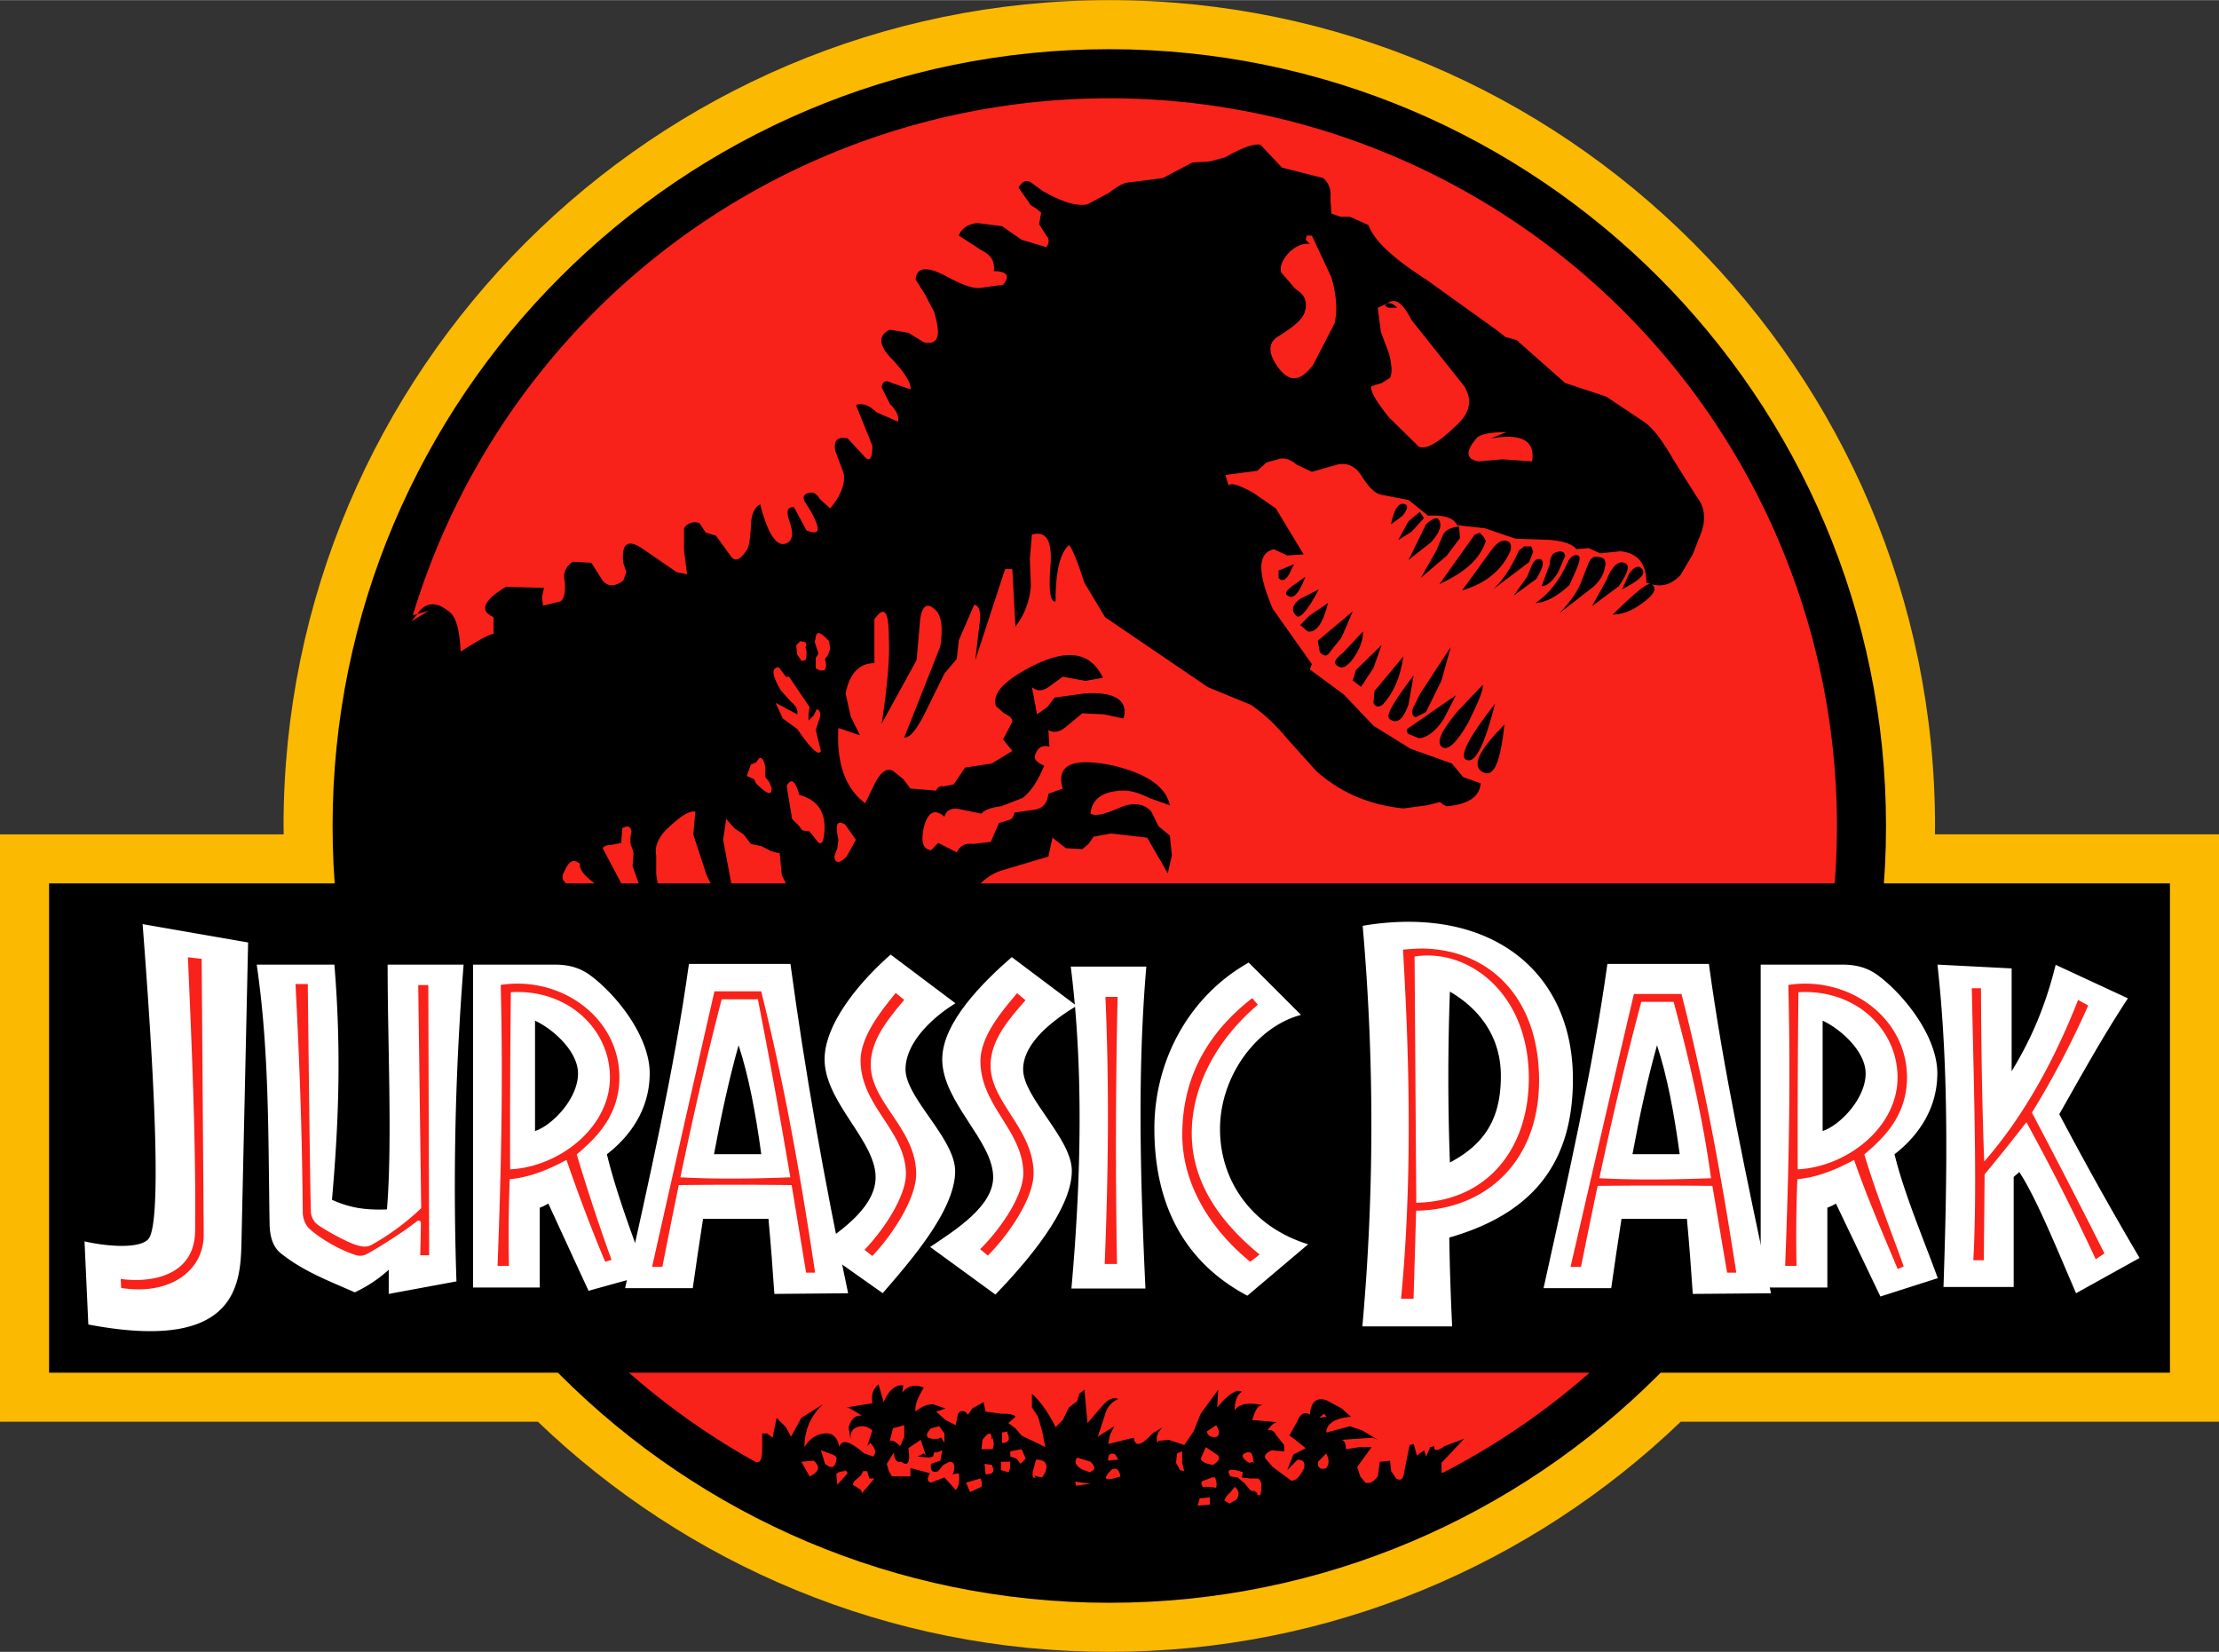
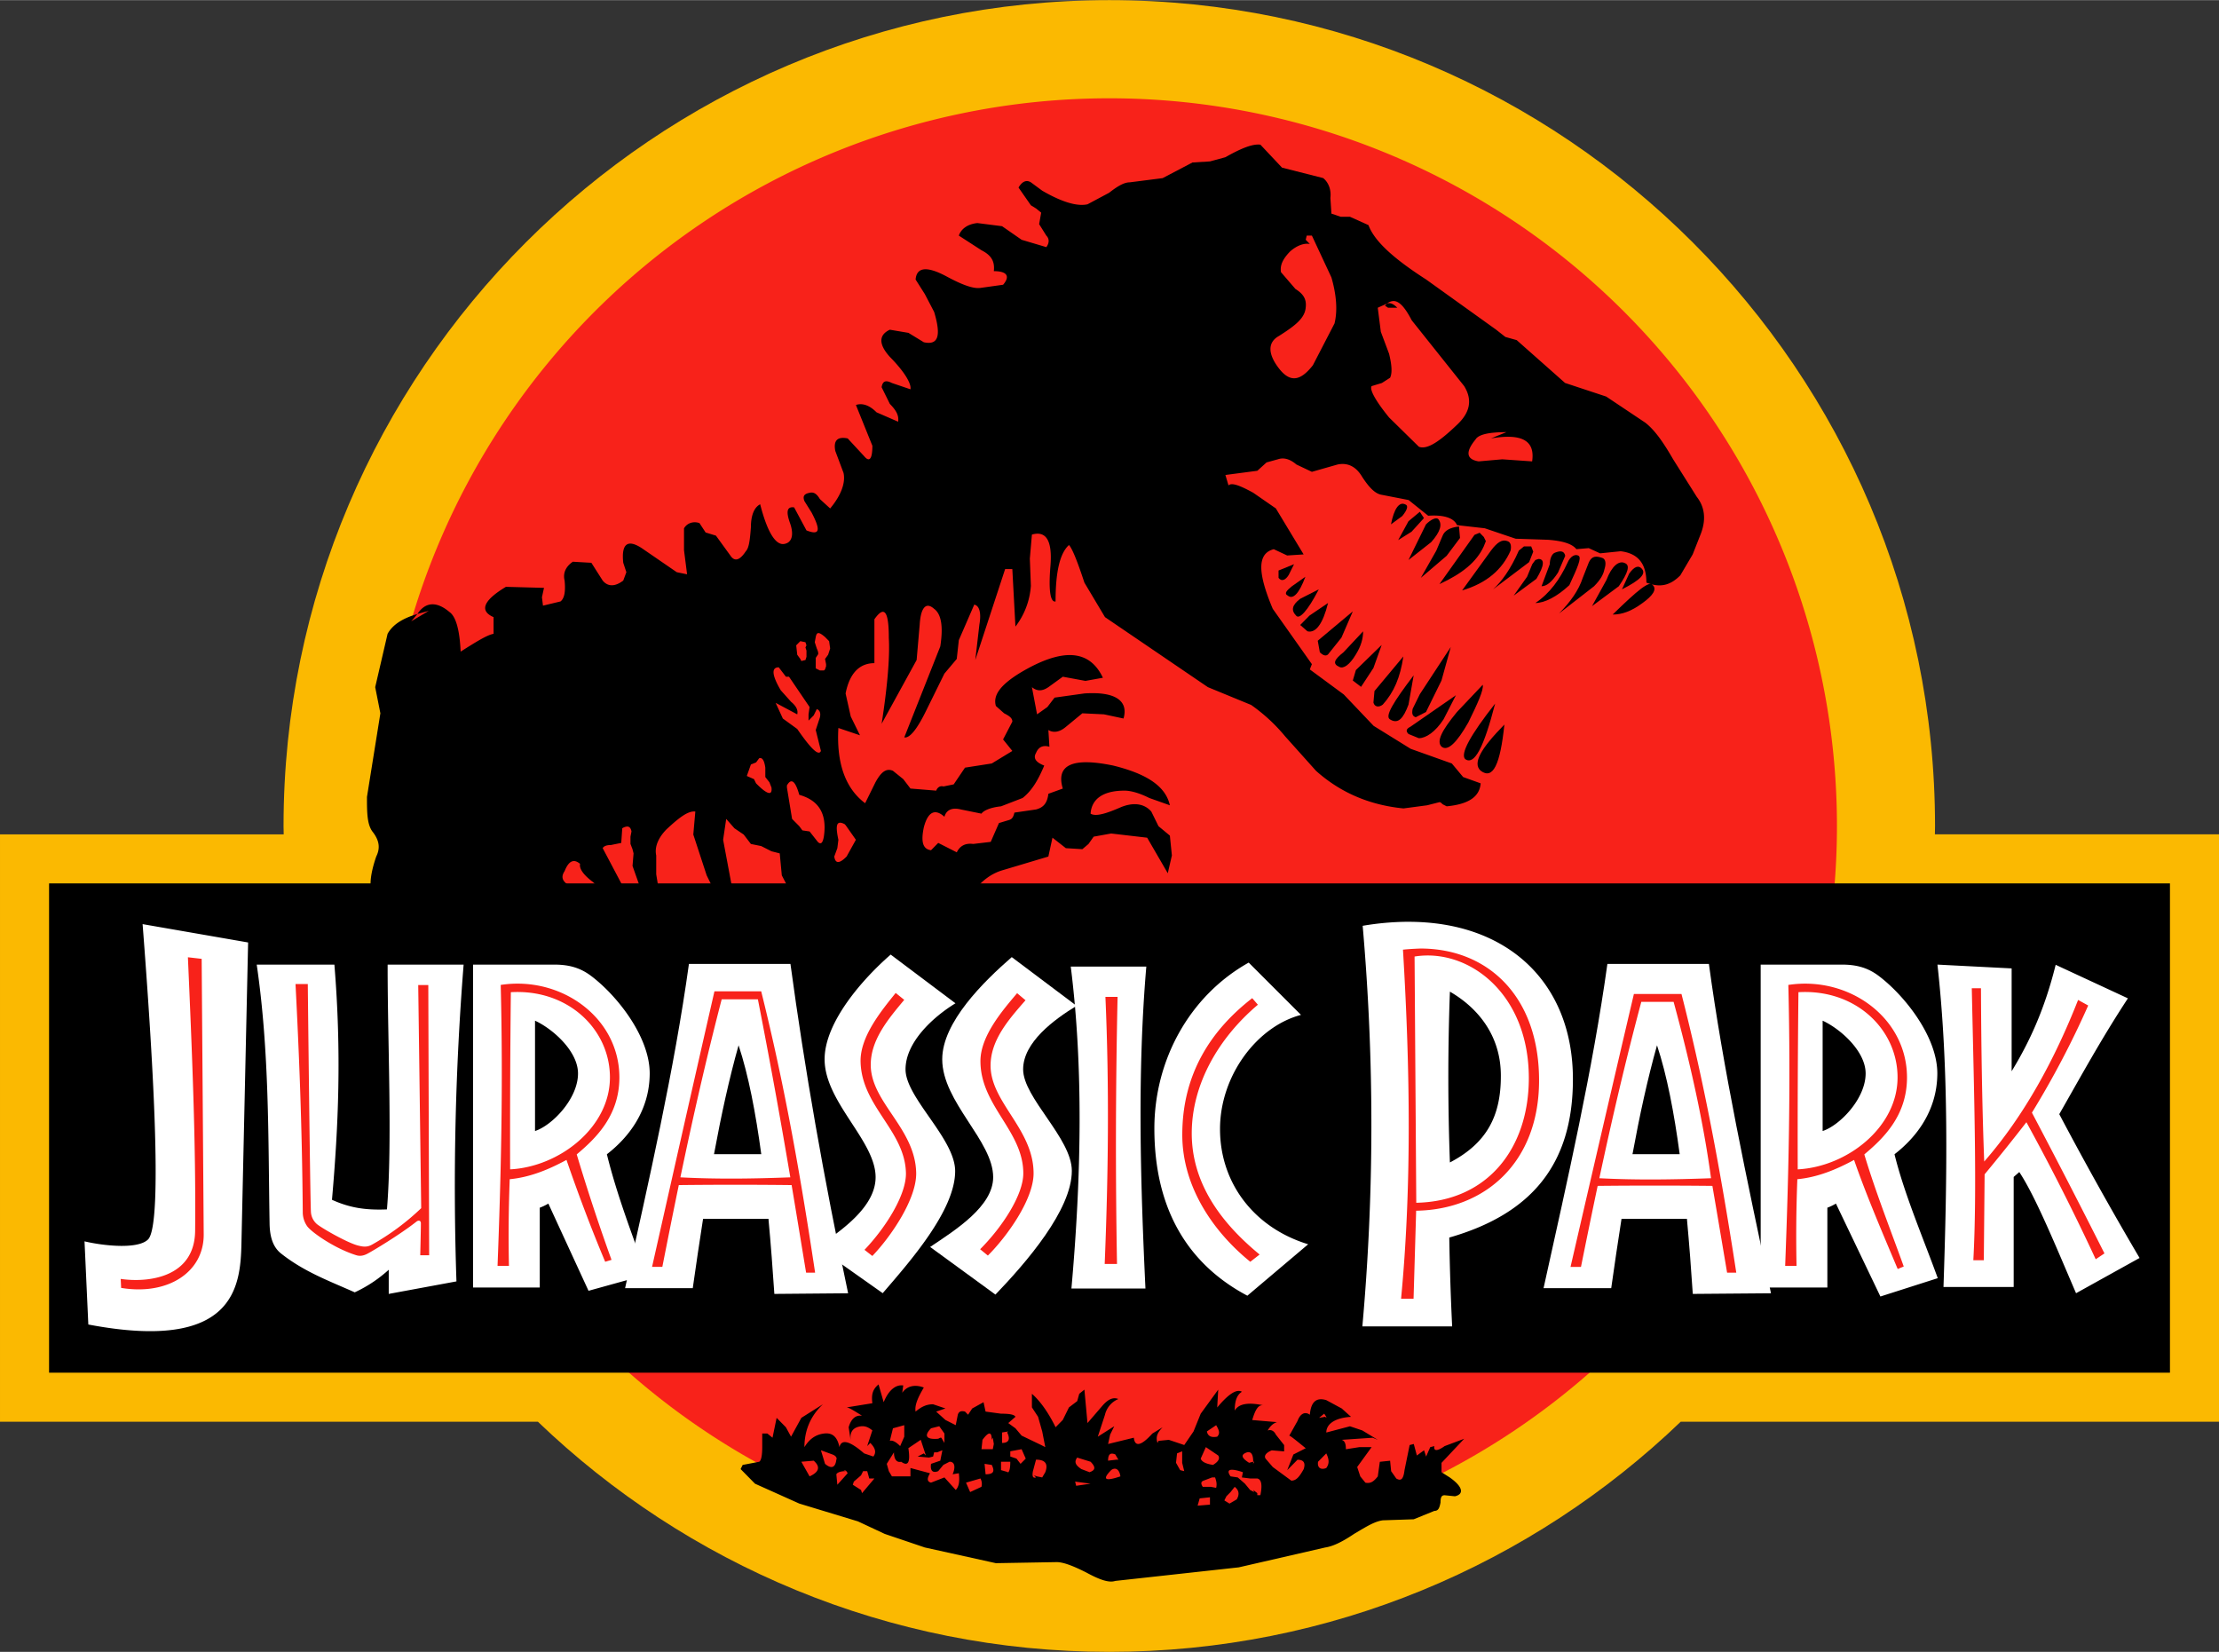
<svg xmlns="http://www.w3.org/2000/svg" height="1861" viewBox="0 0 77.102 57.385" width="2500">
  <rect x="0" y="0" width="77.102" height="57.385" fill="#333333" stroke="none" />
  <g stroke-dashoffset="1.045">
    <path d="m38.544 0c-15.808 0-28.692 12.884-28.692 28.693 0 .097.004.192.005.29h-9.857v20.407h18.69c5.155 4.947 12.163 7.995 19.854 7.995 7.69 0 14.699-3.048 19.854-7.995h18.704v-20.408h-9.872c.001-.097.005-.192.005-.29 0-15.807-12.883-28.692-28.691-28.692z" fill="#fbb901" stroke-width=".031" />
-     <path d="m38.544 1.704c-14.885 0-26.988 12.104-26.988 26.989s12.103 26.987 26.988 26.987 26.988-12.103 26.988-26.987c0-14.885-12.103-26.989-26.988-26.989z" stroke-width=".398" />
    <path d="m63.827 28.692a25.283 25.283 0 0 1 -25.283 25.284 25.283 25.283 0 0 1 -25.283-25.284 25.283 25.283 0 0 1 25.283-25.282 25.283 25.283 0 0 1 25.283 25.283z" fill="#f8221a" stroke-width="3.409" />
  </g>
  <path d="m1.705 30.687h73.693v16.999h-73.693z" />
  <path clip-rule="evenodd" d="m43.694 5.017c-.251.008-.615.155-1.115.44l-.537.146-.608.037-1.037.544-1.144.146c-.179 0-.393.11-.716.363l-.75.4c-.322.072-.823-.037-1.574-.473l-.393-.29c-.179-.11-.322 0-.43.181l.43.617.179.11.178.145-.071.4.25.398c.107.11.107.254 0 .4l-.858-.255-.68-.472-.858-.109c-.358.037-.572.218-.644.436l.787.509c.357.181.465.4.429.726.465 0 .572.181.322.472l-.787.11c-.25.036-.644-.11-1.18-.4-.68-.363-1.037-.327-1.073.109l.322.509.322.617c.25.835.143 1.162-.358 1.053l-.536-.327-.645-.109c-.393.182-.393.509 0 .944.537.545.752.945.716 1.126l-.644-.218c-.214-.109-.322-.072-.358.146l.286.58c.215.218.322.4.287.618l-.751-.327c-.25-.254-.501-.327-.715-.254l.572 1.417c0 .472-.107.58-.286.362l-.572-.617c-.358-.073-.501.073-.43.436l.286.763c.072.327-.07.762-.465 1.234l-.357-.326c-.107-.182-.215-.254-.358-.218-.178.036-.25.109-.178.29l.25.4c.322.617.286.798-.18.617l-.429-.8c-.25-.036-.286.146-.143.545.143.4.072.69-.214.727-.286.036-.572-.4-.823-1.38-.214.109-.322.399-.322.799-.035.472-.071.726-.178.835-.215.327-.394.363-.537.145l-.5-.69-.358-.109-.215-.327c-.214-.073-.429 0-.536.182v.762l.107.836-.358-.073-1.216-.835c-.5-.327-.715-.145-.644.508l.108.327-.108.29c-.285.218-.536.218-.715 0l-.393-.617-.644-.037c-.214.146-.357.364-.286.654.036.363 0 .617-.143.726l-.608.146-.036-.291.071-.327-1.323-.036c-.786.472-.93.835-.429 1.053v.58c-.214.037-.572.255-1.144.618-.036-.799-.179-1.234-.393-1.38-.43-.363-.823-.363-1.11.073l.395-.109-.609.363.215-.254c-.5.145-.858.363-1.037.69l-.43 1.852.18.908-.466 2.906c0 .544 0 .98.215 1.234.215.29.25.546.107.836-.25.726-.25 1.198-.072 1.38l.466.254.679.109c.429-.109.679-.109.822 0 .68.545 2.11 1.053 4.184 1.489l3.291-.218 2.504.073 1.466-.327h1.037l1.538-.399 3.29-.254.895-.218.608-.618c.321-.435.679-.69 1.073-.8l1.573-.47.143-.655.465.364.573.035.214-.181.179-.254.608-.11 1.251.146.716 1.235.143-.618-.07-.69-.395-.327-.25-.508c-.25-.29-.644-.327-1.073-.145-.5.218-.858.327-1.037.218.036-.509.429-.8 1.18-.8.25 0 .573.11.859.255l.716.254c-.144-.654-.788-1.09-1.968-1.38-1.395-.29-2.003-.036-1.752.799l-.501.181c-.036.291-.144.472-.43.545l-.75.109c-.036.145-.072.218-.179.255l-.358.108-.286.654-.608.072c-.286-.036-.465.073-.572.291l-.644-.327-.25.254c-.286-.036-.358-.29-.25-.799.143-.545.393-.654.715-.363.071-.254.286-.327.572-.254l.715.145c.072-.109.322-.218.68-.254l.75-.29c.323-.255.537-.618.751-1.126-.286-.11-.393-.255-.286-.436.072-.182.215-.291.466-.218l-.036-.581c.178.109.393.073.608-.11l.572-.471.751.036.68.145c.179-.617-.286-.944-1.36-.871l-1.036.145-.25.327-.358.254-.179-.944c.179.145.358.145.572 0l.501-.363.787.145.607-.109c-.465-.98-1.394-1.053-2.86-.181-.716.435-.966.799-.859 1.162l.286.254c.215.109.286.181.286.29l-.322.618.322.4-.715.435-.93.145-.393.581-.357.073c-.108-.037-.215.036-.25.145l-.895-.073-.25-.327-.359-.289c-.25-.109-.429.073-.608.4l-.358.726c-.679-.508-1.001-1.38-.93-2.614l.751.254-.321-.654-.179-.799c.143-.726.5-1.053 1.001-1.053v-1.525c.357-.509.501-.254.501.653.036.618-.036 1.598-.25 2.978l1.216-2.215.107-1.235c.036-.581.215-.799.5-.544.251.181.323.617.215 1.307l-1.251 3.16c.178.035.429-.255.75-.909l.644-1.307.429-.509.072-.653.536-1.235c.179.036.25.29.179.69l-.143 1.235 1.037-3.16h.25l.108 1.998a2.55 2.59 0 0 0 .536-1.417l-.036-.944.072-.835c.5-.145.715.218.644 1.09-.072.87 0 1.27.178 1.234 0-1.017.144-1.67.465-1.961.108.109.287.545.537 1.307l.715 1.198 3.576 2.433 1.503.618a6.03 6.03 0 0 1 1.18 1.09l1.073 1.198c.893.799 1.93 1.198 3.04 1.307l.822-.109.429-.109c.036 0 .072.037.108.073l.142.072c.751-.072 1.145-.326 1.18-.799l-.608-.218-.393-.471-1.43-.51-1.288-.798-1.037-1.09-1.18-.87.072-.183-1.36-1.924c-.536-1.271-.536-1.925.036-2.07l.465.218.572-.037-.965-1.598-.787-.545c-.465-.254-.751-.363-.858-.254l-.108-.363 1.11-.146.32-.29.394-.109c.215-.073.43 0 .643.181l.538.255.894-.255c.357-.072.644.073.857.436.215.327.43.581.68.618l.93.181.68.545c.537-.036.894.073 1.001.327l.966.109 1.073.363 1.108.036c.537.037.86.146 1.002.327l.429-.036.393.181.716-.073c.608.073.894.436.894 1.09.465.181.823.109 1.18-.254l.429-.727.286-.726c.178-.472.142-.908-.143-1.271l-.823-1.307c-.357-.618-.643-1.017-.966-1.271l-1.359-.908-1.43-.473-1.68-1.488-.394-.11-.323-.254-2.431-1.743c-1.073-.69-1.789-1.307-2.003-1.889l-.644-.29h-.321l-.322-.109-.036-.545c.036-.29-.071-.545-.25-.69l-1.431-.363-.75-.797a.572.572 0 0 0 -.1-.005zm1.71 3.164h.18l.678 1.453c.179.618.215 1.162.108 1.598l-.752 1.453c-.428.545-.786.617-1.18.109-.392-.509-.392-.908 0-1.126.573-.363.895-.618.93-.98.036-.291-.071-.473-.357-.654l-.501-.582c-.036-.217.036-.435.322-.726.25-.218.5-.29.68-.254l-.143-.146zm3.025 2.273c.197.007.392.225.623.669l1.824 2.288c.287.471.214.908-.25 1.343-.608.581-1.037.872-1.324.763l-1.036-1.017c-.502-.617-.68-.98-.608-1.09l.357-.108.285-.182c.072-.145.072-.4-.035-.835l-.286-.763-.107-.835.322-.145a.368.368 0 0 1 .235-.088zm-.235.088-.072.072.108.073h.321c-.143-.145-.25-.182-.357-.145zm4.148 4.467-.536.218c1.073-.182 1.538.072 1.43.798l-1.037-.072-.823.072c-.428-.072-.464-.326-.106-.762.106-.182.5-.254 1.072-.254zm-23.904 6.981c.05 0 .121.045.228.136l.143.145.036.254-.071.218-.107.146.036.181v.073l-.036.109-.036.036h-.143l-.144-.072v-.364l.072-.109c.036-.036 0-.145-.036-.218l-.07-.218.034-.18c.018-.092.045-.137.094-.137zm-.63.281.179.037.035.108-.035.073.035.11v.217l-.035.11-.143.035-.036-.072-.107-.146-.036-.327zm-.75.908.25.327h.107l.715 1.053-.036.254v.218l.179-.181.107-.218c.108.036.144.145.108.29l-.144.436.18.726c-.072.182-.322-.036-.823-.762l-.5-.363-.25-.545.75.4c.036-.146-.036-.29-.214-.436l-.358-.4c-.322-.544-.322-.798-.072-.798zm-.642 3.153c.086 0 .145.111.176.333v.327l.143.182.071.182c.036.29-.143.254-.536-.146l-.071-.145-.25-.11.142-.399.18-.072.107-.145a.121.121 0 0 1 .038-.007zm1.088.809c.09.003.179.151.268.469.644.181.966.617.859 1.417-.036.253-.107.326-.215.218l-.286-.363-.25-.037-.108-.146-.25-.253-.179-1.09v-.073c.054-.095.108-.145.161-.142zm-3.391 1.046a.33.33 0 0 1 .047.004l-.07.799.464 1.417.393.799-.179.072-1.037.073-.215-.145-.322.035-.285-.218-.108-.653v-.654c-.071-.326.107-.653.358-.908.402-.374.71-.62.954-.62zm1.12.259.286.326.322.218.25.327.358.073.357.181.287.073.072.763.357.69-.143.109-.715.145-.537-.11-.715-.544-.286-1.525zm3.96.133c.04 0 .09.016.153.048l.036.036.357.508-.322.582c-.25.254-.393.254-.429 0l.107-.29.036-.291c-.084-.397-.08-.595.062-.593zm-7.401.132c.078 0 .128.056.15.17l-.035.182v.253l.07.182.037.146-.036.435.5 1.417.073-.109-.036.218-.357-.254-.43-.4-.786-1.488c.035-.073.143-.11.286-.11l.358-.073.035-.508a.348.348 0 0 1 .17-.061zm-1.864 1.2c.07-.004.146.028.227.096-.036.182.143.4.429.618l.608.508-.608-.11-.787-.253c-.25-.145-.322-.291-.179-.51.09-.226.193-.34.31-.348zm10.598 18.182c-.215.181-.25.363-.215.654l-.894.145c.071 0 .25.109.536.29-.25-.036-.393.146-.465.4l.072.472c-.036-.255.036-.4.215-.473.214-.072.357-.035.536.11l-.179.545.108-.109c.178.181.214.326.107.472l-.322-.109c-.5-.435-.787-.509-.858-.218-.072-.362-.25-.509-.537-.472-.286.037-.5.182-.679.472 0-.58.214-1.09.644-1.49l-.751.473-.358.654-.179-.327-.322-.327-.143.69-.178-.145h-.179v.472c0 .29-.036.472-.107.509l-.573.11-.071.144.5.508 1.538.69 2.039.619.93.435 1.395.472 2.468.545 2.11-.037c.214 0 .536.11 1.036.364.466.254.787.362 1.002.29l4.292-.472 3.003-.69c.25-.036.573-.181 1.002-.472.429-.254.715-.435 1.001-.472l1.073-.036.716-.291c.143 0 .178-.109.214-.29 0-.182.035-.254.142-.254l.359.036c.32-.073.285-.326-.18-.654l-.286-.182v-.326l.787-.836-.68.255c-.25.181-.392.181-.356 0l-.144.036-.143.327-.071-.218-.25.181-.108-.4-.143.037-.178.872c-.036.29-.107.399-.287.29l-.178-.254-.036-.363-.357.037-.071.508c-.144.181-.25.254-.43.218l-.178-.218-.108-.327.501-.69h-.429l-.464.073c0-.182-.036-.29-.144-.327l1.073-.073.179.073-.537-.326-.43-.145-.822.217c0-.29.286-.508.859-.545l-.322-.29-.537-.29c-.357-.109-.536.072-.572.508-.143-.109-.322-.072-.43.218l-.285.509c.036 0 .215.145.572.436l-.429.217-.214.545.357-.363c.215 0 .286.109.215.327-.143.253-.25.4-.43.4l-.643-.473-.25-.29c-.072-.11.036-.218.214-.29l.43.036v-.218l-.287-.363c-.07-.145-.179-.182-.286-.145.107-.182.215-.254.322-.29l-.858-.073c.107-.364.214-.546.392-.51-.5-.108-.858-.071-1 .182 0-.326.07-.544.25-.654-.18-.108-.465.073-.859.546l.035-.62-.608.835-.25.618-.322.471-.536-.18-.358.035-.035.073c-.072-.217 0-.363.178-.545l-.357.218c-.393.435-.608.472-.644.145l-.894.218.071-.327.143-.29-.572.363.25-.763a.788.788 0 0 1 .465-.545c-.179-.072-.358 0-.572.254l-.501.581-.107-1.162-.179.145-.071.255-.287.218-.214.435-.25.254c-.287-.581-.573-.944-.823-1.162v.472l.214.327.144.509.107.545-.143-.073-.68-.327-.214-.254-.25-.182.25-.218c-.036-.072-.179-.108-.501-.108l-.537-.073-.071-.326-.394.218-.143.217-.107-.109c-.143-.036-.215 0-.25.109l-.072.363-.358-.181-.322-.29.322-.11-.429-.145c-.215 0-.393.073-.608.254-.036-.218.072-.472.286-.836-.286-.108-.572-.072-.75.182l.035-.254c-.25-.036-.501.145-.68.582zm15.485 1.017.072.108v.037l-.036-.037-.214.037zm-3.754.4c.107.18.142.29.036.399-.18.035-.323 0-.358-.182zm-10.837 0v.4l-.143.326c-.107-.109-.25-.218-.358-.182l.108-.436zm1.216.036.18.254v.327l-.109-.182h-.035l-.071.036c-.43.037-.501-.108-.25-.363zm2.396.182-.036.035c.108.218.072.364-.178.364v-.364zm-.652.072c.054 0 .08.073.08.218l.036-.073.036.218-.036.181h-.393l.035-.326c.108-.145.188-.218.242-.218zm-2.387.218.178.544-.071-.072-.215.109.394.036.143-.036.036-.146h.107l.179-.073-.072.363-.322.11c-.036.253.072.326.25.253l.18-.217.214-.11c.179 0 .215.182.107.437l.215-.037c.036.29 0 .472-.107.581l-.394-.435-.465.181c-.143-.036-.143-.145-.035-.326l-.68-.182v.29h-.644l-.107-.181-.072-.254.25-.4c0 .255.108.364.251.327.25.182.322 0 .25-.472zm9.906.254.429.29c.071.11 0 .218-.179.328-.25-.037-.392-.11-.429-.218zm-6.402.072.144.327-.18.182-.142-.182-.215-.073v-.181zm-6.973.037.393.144c.107.037.178.11.143.183-.036.29-.18.326-.393.145zm12.552.036v.4l.072.29-.142-.036-.144-.255.036-.326zm2.304.03c.11 0 .164.11.164.333h.036l-.036.073v-.073l-.143.036c-.286-.181-.286-.29-.071-.363a.202.202 0 0 1 .05-.006zm2.703.043c.107.218.107.363 0 .508-.178.073-.321 0-.285-.218zm-7.445.008c.031 0 .07.01.114.027l.107.183h-.072l-.285.035c0-.163.04-.244.136-.245zm-1.21.137.466.145c.178.181.178.29-.036.363l-.286-.109c-.215-.144-.25-.254-.143-.4zm-1.43.073c.322 0 .43.145.322.436l-.107.181-.18-.036-.107-.036.072.072c-.107.036-.143-.037-.107-.218zm-7.725.035c.25.219.179.4-.143.545l-.286-.508zm6.509.037h.322c0 .255-.036.363-.108.4l.036-.037-.25-.072zm-.572.073.25.037c.108.217.072.326-.214.326zm4.53.169c.091.003.166.092.19.266-.536.182-.643.11-.321-.217a.208.208 0 0 1 .13-.05zm4.075.036c.085.002.21.03.371.085l-.035.182.286.036h.25c.143.036.18.218.107.581h-.107v-.072l-.143-.11.036.074-.143-.073-.179-.218-.25-.218-.25-.037c-.112-.158-.085-.232.057-.23zm-13.505.013c.072 0 .108.036.143.109l-.358.399-.035-.363c.035-.073.179-.11.322-.11zm.68.036h.143l.071.254h.179l-.43.51-.035-.11-.286-.182.036-.11.25-.216zm12.124.218h.107c.036.109.072.217.036.362l-.18-.035h-.285c-.071-.11-.071-.182.035-.218zm-8.047.036a.392.392 0 0 1 .035.29l-.393.182-.143-.327zm3.29.109.536.072-.5.073zm5.544.182c.143.109.179.254.07.436l-.249.146-.18-.11.072-.145.143-.145zm-.859.363v.255l-.429.035.072-.253z" fill-rule="evenodd" stroke-width=".441" />
  <path clip-rule="evenodd" d="m48.832 17.521c-.215-.109-.394.146-.501.692l.394-.29c.179-.22.215-.365.107-.402zm.645.474-.143-.219-.394.328-.359.656.466-.292zm.25.837c.323-.364.395-.619.251-.8-.07-.074-.25 0-.43.181l-.608 1.238zm.968-.546c-.322.037-.502.146-.573.328l-.215.51-.538.947.896-.765.465-.62zm.538.292-1.218 1.711c.788-.364 1.29-.765 1.54-1.311l.073-.182-.072-.146-.143-.146zm1.147.218c-.18-.073-.358.036-.574.328l-1.003 1.384c.86-.255 1.398-.729 1.684-1.384.036-.182 0-.292-.107-.328zm.823.182h-.25l-.179.146c-.287.655-.61 1.092-.896 1.347l1.254-.947.143-.364zm.252.437-.108.037-.107.145-.18.437-.465.655.788-.582c.287-.473.287-.692.072-.692zm.931-.11c-.036-.181-.179-.181-.358-.108-.107.036-.179.218-.179.4l-.286.765c.178 0 .358-.146.572-.473zm.466 0c-.108-.072-.287 0-.394.256-.251.546-.61 1.056-1.11 1.384.322 0 .752-.219 1.181-.62.287-.618.43-.946.323-1.02zm.823.074c-.215-.073-.358-.073-.465.146l-.215.546c-.143.437-.43.837-.824 1.238l1.218-.947c.215-.218.322-.4.358-.583.072-.218.036-.364-.072-.4zm.789.182c-.215-.11-.466.11-.645.583l-.502.91.931-.692c.324-.473.396-.728.216-.801zm-.107.91c.645-.328.86-.546.68-.728-.107-.11-.25-.073-.43.182zm1.074-.145c-.107-.182-.537.182-1.397 1.02.322 0 .645-.11 1.039-.401.358-.256.502-.474.358-.62zm-5.16 4.843c-.824.838-1.11 1.347-.824 1.602.43.328.682-.218.825-1.602z" fill-rule="evenodd" stroke-width=".442" />
  <path clip-rule="evenodd" d="m51.95 24.44c-.86 1.093-1.219 1.748-1.04 1.93.323.219.645-.4 1.04-1.93zm-1.864 1.494c.215.182.538-.146.932-.838.322-.655.538-1.129.502-1.31l-.896.946c-.538.655-.716 1.02-.538 1.202zm-.788-.292c.25 0 .574-.218.86-.655l.43-.838-1.577 1.092c-.143.073-.179.146-.071.255zm.25-.91.538-1.093.323-1.165-1.075 1.639-.25.51c-.037.182 0 .254.107.291zm-1.253.255c.286.182.466-.036.645-.51l.18-1.02c-.718.947-1.004 1.42-.825 1.53zm-.25-.51c.393-.437.609-.947.716-1.675l-1.003 1.202-.036.4c.036.146.179.182.322.073zm-.323-1.275.286-.8-.896.873-.107.364.287.219zm-.358-1.274-.682.728c-.322.255-.394.4-.143.51.143.073.358-.073.574-.437.179-.292.25-.546.25-.801zm-.359-.692-1.218 1.02.072.4c.107.11.214.146.286.074l.466-.583zm-1.576.692c.286.073.537-.255.716-.983l-.645.437-.322.327zm.394-1.457-.646.328c-.286.218-.322.4-.143.583.107.145.395-.146.789-.911zm-1.076.218c.18.146.394-.072.61-.655l-.466.328c-.18.146-.287.255-.144.327zm.036-.728.18-.364-.538.219v.255c.108.145.251.072.359-.11z" fill-rule="evenodd" stroke-width=".442" />
  <path d="m8.621 32.739-3.666-.637c.331 4.292.726 10.417.19 10.954-.354.353-1.553.222-2.208.067l.132 2.889c5.08.966 5.287-1.31 5.32-2.81zm40.297-.719a9.58 9.58 0 0 0 -1.57.14c.41 4.699.4 9.337-.011 13.918h3.12a93.743 93.743 0 0 1 -.1-3.087c2.849-.816 4.296-2.537 4.296-5.503 0-3.324-2.242-5.477-5.735-5.467zm1.46 2.427c.958.554 1.771 1.511 1.771 2.92.005 1.417-.503 2.352-1.77 3.015a80.149 80.149 0 0 1 0-5.935zm-33.941-.939v11.219h2.318v-2.773c.1-.037.2-.085.298-.143l1.396 3.03 2.02-.56c-.504-1.39-1.04-2.79-1.382-4.184.761-.588 1.477-1.511 1.488-2.79.011-1.302-1.164-2.757-2.054-3.419-.41-.304-.823-.38-1.27-.38zm2.153 1.948c.627.29 1.494 1.065 1.494 1.834 0 .879-.897 1.805-1.494 2zm42.587-1.948v11.219h2.317v-2.773c.1-.037.2-.085.298-.143l1.545 3.228 1.993-.637c-.504-1.39-1.16-2.912-1.503-4.305.761-.588 1.477-1.511 1.488-2.79.011-1.302-1.165-2.757-2.054-3.419-.41-.304-.823-.38-1.27-.38zm2.153 1.948c.627.29 1.494 1.065 1.494 1.834 0 .879-.898 1.805-1.494 2z" fill="#fff" />
  <path d="m23.938 33.484c-.514 3.699-1.383 7.486-2.218 11.265h2.351c.116-.814.234-1.62.358-2.41h2.272c.082.876.148 1.758.205 2.61l2.563-.022c-.846-4-1.51-7.795-2.004-11.443zm1.725 2.828c.343 1.031.595 2.353.788 3.783h-1.642c.25-1.354.528-2.631.854-3.783zm30.188-2.828c-.515 3.699-1.383 7.486-2.218 11.265h2.351c.115-.814.234-1.62.358-2.41h2.272c.081.876.148 1.758.204 2.61l2.717-.022c-.845-4-1.663-7.795-2.157-11.443zm1.724 2.828c.344 1.031.596 2.353.788 3.783h-1.64c.249-1.354.527-2.631.852-3.783zm-22.988 8.66-2.268-1.654c.882-.592 2.19-1.411 2.19-2.424 0-1.267-1.77-2.608-1.77-4.098 0-1.284 1.435-2.695 2.416-3.548l2.252 1.692c-.791.482-1.857 1.27-1.857 2.207 0 .99 1.692 2.394 1.692 3.526 0 1.362-1.586 3.187-2.655 4.3z" fill="#fff" />
  <path d="m30.671 44.923-2.273-1.605c.882-.592 2.026-1.411 2.026-2.424 0-1.267-1.772-2.608-1.772-4.098 0-1.284 1.315-2.783 2.296-3.636l2.251 1.692c-.79.483-1.735 1.358-1.735 2.295 0 .99 1.724 2.405 1.724 3.537 0 1.362-1.569 3.138-2.517 4.239zm9.129-.161h-2.572c.35-3.934.414-7.705-.023-11.185h2.625c-.314 3.678-.207 7.426-.03 11.185zm5.654-1.538-2.113 1.787c-2.047-1.085-3.231-2.985-3.231-5.81 0-2.342 1.191-4.592 3.278-5.763l1.817 1.817c-1.538.405-2.814 2.12-2.814 3.966 0 1.878 1.187 3.432 3.063 4.003zm21.865-9.716c.403 3.605.338 7.39.21 11.2h2.439v-3.823l.195-.17c.575.869 1.285 2.615 1.972 4.21l2.207-1.225a123.723 123.723 0 0 1 -2.79-4.996c.756-1.322 1.463-2.62 2.385-4.024l-2.51-1.165c-.39 1.577-.932 2.719-1.53 3.698v-3.573zm-58.399 0c.443 3.03.396 6.01.447 9.002.008.444.111.807.396 1.033.81.643 1.695.963 2.563 1.351.486-.226.86-.495 1.181-.784v.839l2.353-.435a97.42 97.42 0 0 1 .249-11.006h-2.64c-.005 2.646.17 6.154-.024 8.505-.749.03-1.293-.055-1.91-.334.222-2.543.337-5.08.084-8.171z" fill="#fff" />
  <path d="m4.194 44.428.015.312c1.625.27 2.879-.548 2.869-1.862l-.071-9.57-.478-.055c.142 3.246.281 6.489.251 9.505-.016 1.635-1.652 1.808-2.586 1.67zm6.501-10.245h-.427c.118 2.305.227 4.805.252 7.95a.85.85 0 0 0 .155.467c.152.207.948.77 1.705 1.005.107.034.229.027.37-.044.17-.084 1.16-.68 1.72-1.124.06-.048.154-.055.154.063 0 .225-.022 1.106-.022 1.106h.31l-.03-9.388h-.35l.103 7.752a8.45 8.45 0 0 1 -1.702 1.263c-.185.107-.337.074-.493.035-.387-.098-1.326-.642-1.446-.76a.607.607 0 0 1 -.19-.399c-.027-.363-.11-7.886-.109-7.926zm28.118 9.725h-.429c.124-3.04.164-6.12.025-9.278h.423a231.958 231.958 0 0 0 -.02 9.278zm-4.488-.291-.269-.22c.774-.775 1.5-1.89 1.5-2.636 0-1.477-1.489-2.342-1.489-3.9 0-.875.77-1.763 1.274-2.36l.292.246c-.572.655-1.214 1.376-1.214 2.269 0 1.282 1.494 2.207 1.494 3.745 0 .903-.92 2.19-1.588 2.856zm-4.014.014-.273-.213c.756-.793 1.456-1.924 1.44-2.67-.034-1.477-1.541-2.308-1.576-3.865-.02-.876.73-1.78 1.22-2.39l.297.24c-.557.668-1.183 1.404-1.163 2.296.03 1.282 1.544 2.174 1.578 3.711.02.903-.87 2.21-1.523 2.891zm-5.487-9.194c-.81 3.541-1.476 6.504-2.167 9.572h.357c.186-.943.374-1.888.572-2.841a174.89 174.89 0 0 1 3.92 0c.175 1.043.336 2.032.503 3.042h.313c-.624-4.166-1.204-7.09-1.873-9.773zm.252.277h1.258c.485 2.481.828 4.42 1.127 6.185-1.273.048-2.546.068-3.82 0 .421-2.014.882-4.06 1.435-6.185zm31.696-.186c-.823 3.508-1.5 6.443-2.202 9.483h.363c.188-.934.38-1.87.58-2.815 1.314-.014 2.642-.014 3.986 0 .178 1.034.342 2.013.511 3.014h.319c-.635-4.127-1.225-7.024-1.904-9.682zm.257.275h1.123c.672 2.466 1.074 4.455 1.3 6.127-1.293.047-2.587.068-3.881 0 .427-1.995.896-4.023 1.458-6.127zm-39.631-.589c.089 3.554.007 6.7-.11 9.76h.396a50.154 50.154 0 0 1 .027-3.01c.705-.067 1.349-.334 1.972-.67.428 1.24.876 2.422 1.345 3.538l.22-.066a69.257 69.257 0 0 1 -1.209-3.664c.641-.54 1.482-1.329 1.482-2.672 0-2.083-2.026-3.538-4.123-3.216zm.352.253c1.986-.118 3.443 1.289 3.443 2.96 0 1.745-1.764 3.108-3.468 3.195a454.74 454.74 0 0 1 .025-6.155zm44.388-.253c.088 3.554.007 6.7-.11 9.76h.395a50.154 50.154 0 0 1 .028-3.01c.705-.067 1.349-.334 1.971-.67.429 1.24 1.047 2.674 1.516 3.79l.21-.088c-.422-1.175-.989-2.616-1.37-3.894.642-.54 1.483-1.329 1.483-2.672 0-2.083-2.026-3.538-4.123-3.216zm.351.253c1.986-.118 3.444 1.289 3.444 2.96 0 1.745-1.764 3.108-3.469 3.195a454.74 454.74 0 0 1 .025-6.155zm6.441 9.313h-.364c.131-2.404.03-5.604-.054-9.45h.319c.01 2.168.043 4.202.113 6.02 1.389-1.588 2.452-3.553 3.262-5.614l.351.193a31.584 31.584 0 0 1 -1.955 3.723c.883 1.673 1.72 3.3 2.52 4.89l-.304.203a78.832 78.832 0 0 0 -2.408-4.761 69.921 69.921 0 0 1 -1.452 1.81zm-19.577-10.83s-.4.014-.605.04c.255 4.227.3 8.313-.066 12.127h.434l.09-3.058c2.39-.035 4.271-1.676 4.271-4.527 0-2.91-1.77-4.582-4.123-4.582zm-.202.278c1.851-.3 3.97 1.26 3.97 4.225 0 2.405-1.399 4.277-3.911 4.33zm-5.384 10.353-.324.252c-1.26-1.019-2.363-2.583-2.363-4.413 0-2.125 1.006-3.641 2.43-4.746l.197.228c-1.392 1.177-2.298 2.789-2.298 4.468 0 1.71.983 3.081 2.358 4.211z" fill="#f8221a" />
</svg>